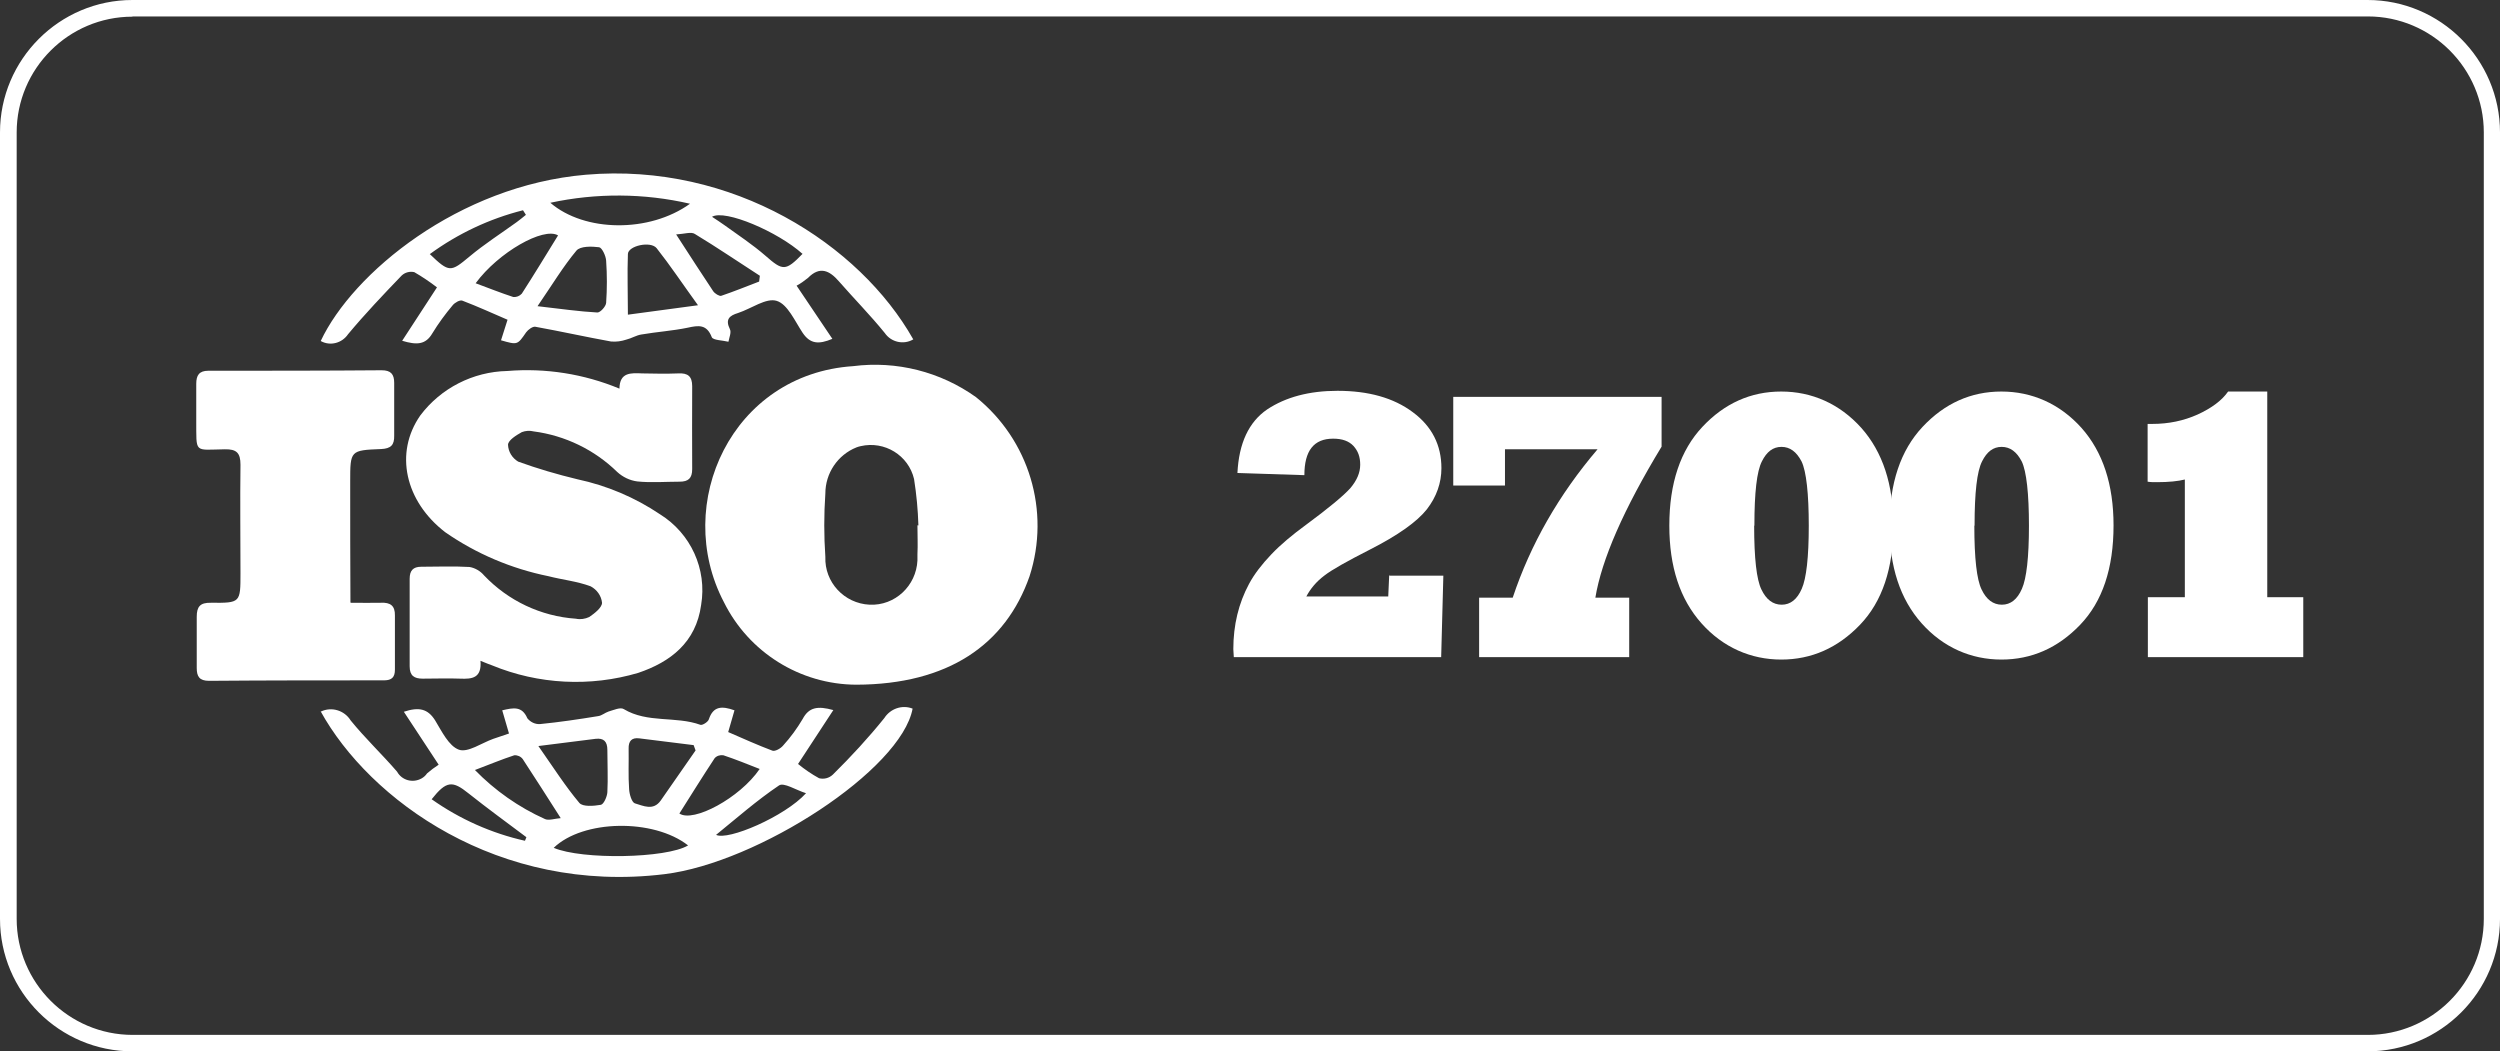
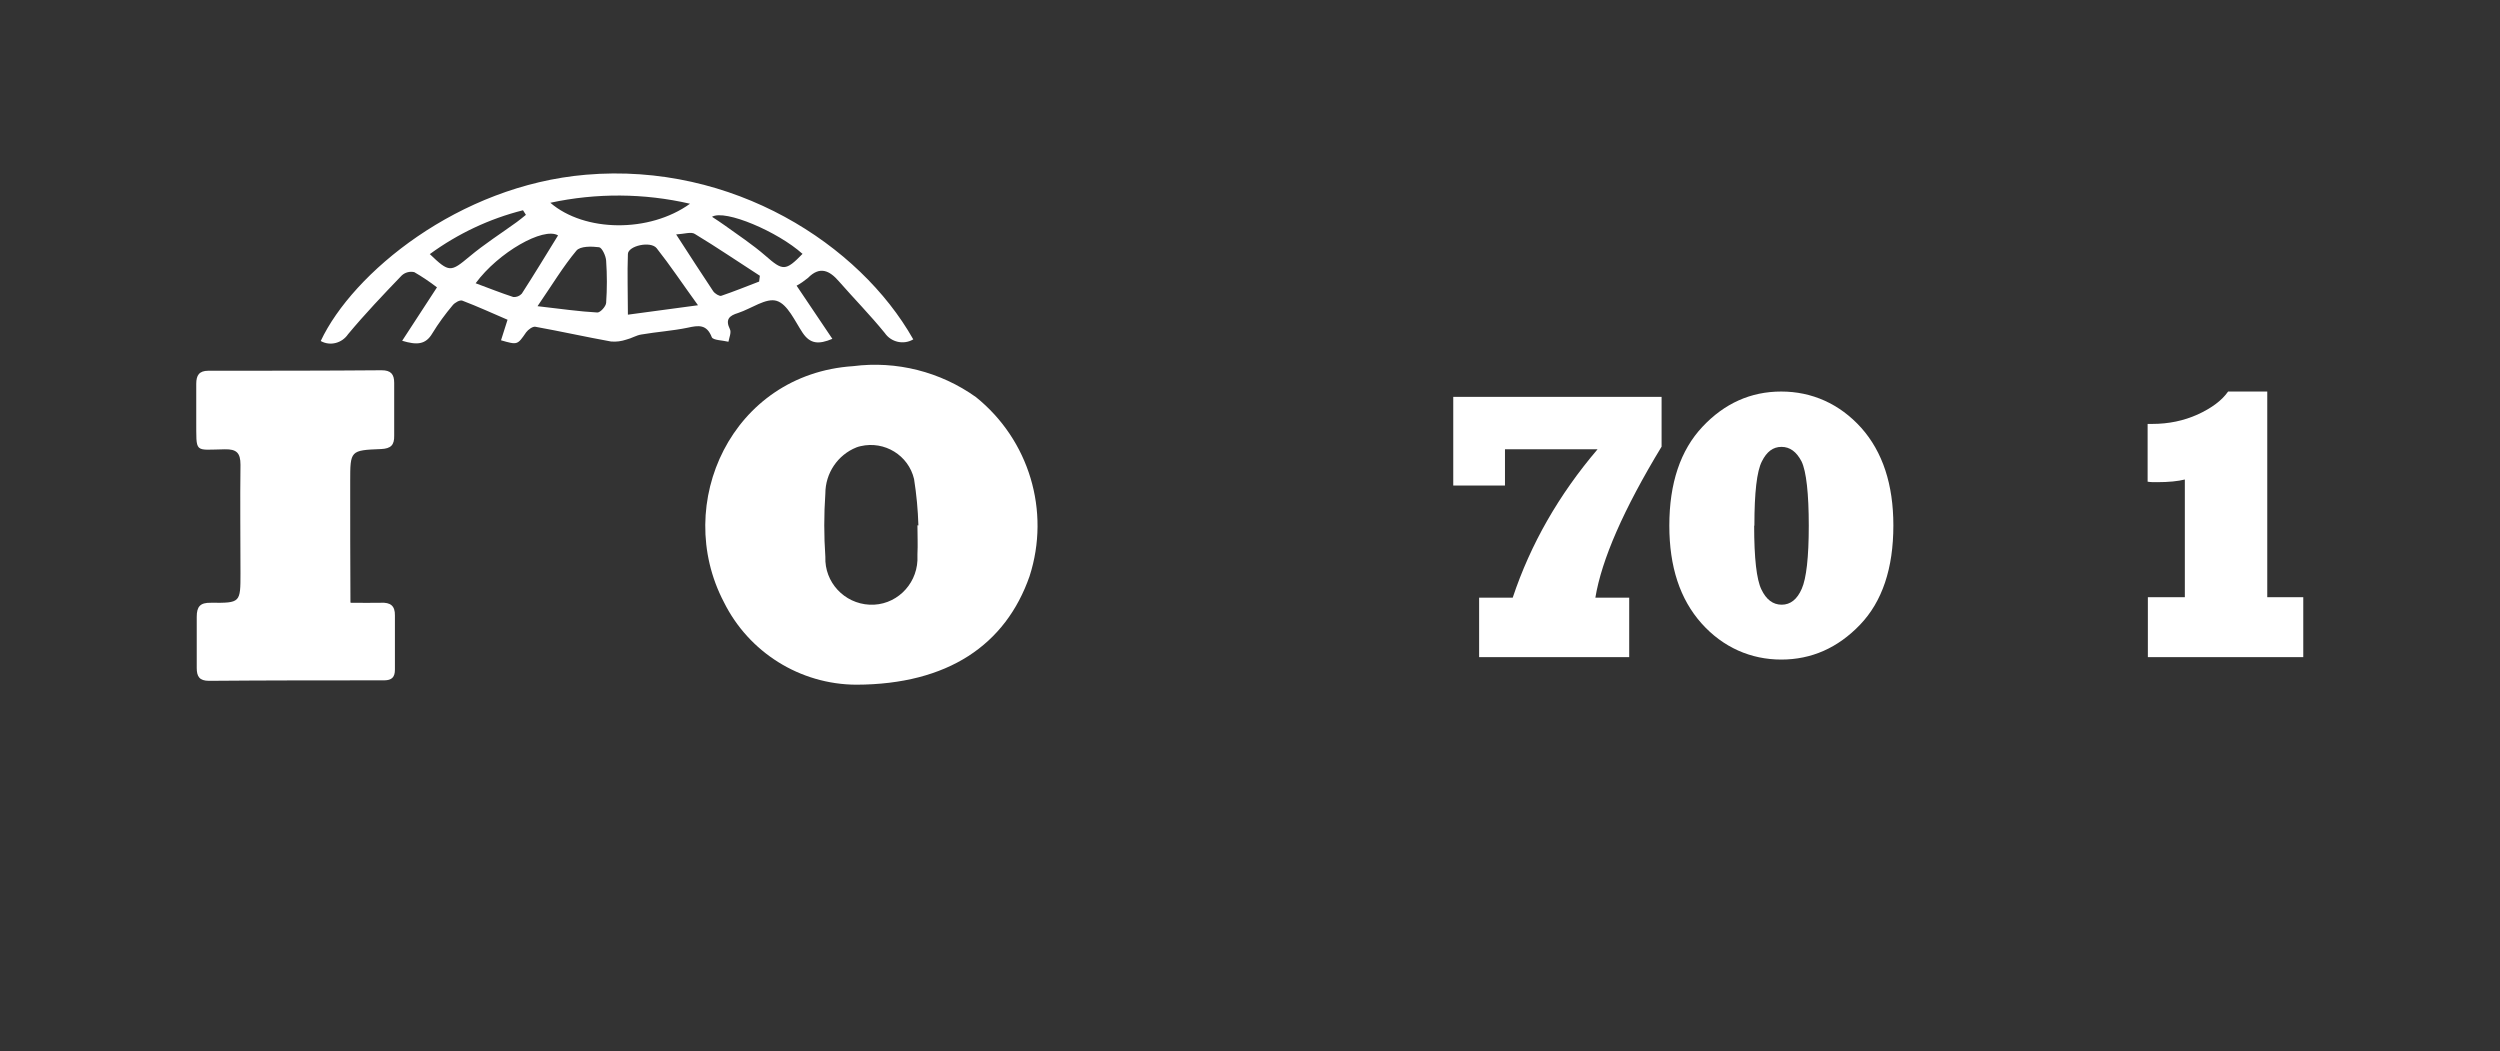
<svg xmlns="http://www.w3.org/2000/svg" id="Layer_2" data-name="Layer 2" viewBox="0 0 103.44 43.5">
  <rect x="0" y="0" width="103.44" height="43.5" fill="#333333" stroke="none" />
  <defs>
    <style>
      .cls-1 {
        fill: #fff;
      }
    </style>
  </defs>
  <g id="Layer_1-2" data-name="Layer 1">
    <g>
-       <path class="cls-1" d="m97.96,43.5H5.48c-3.02,0-5.48-2.46-5.48-5.48V5.48C0,2.46,2.46,0,5.48,0h92.48c3.02,0,5.48,2.46,5.48,5.48v32.54c0,3.02-2.46,5.48-5.48,5.48ZM5.48.69C2.84.69.69,2.84.69,5.48v32.54c0,2.64,2.15,4.8,4.8,4.8h92.48c2.64,0,4.8-2.15,4.8-4.8V5.48c0-2.64-2.15-4.8-4.8-4.8H5.48Z" />
      <g>
        <g>
          <path id="Path_26119" data-name="Path 26119" class="cls-1" d="m35.43,28.33c-2.33-.01-4.45-1.34-5.48-3.42-2.13-4.07.33-9.43,5.35-9.76,1.79-.23,3.61.23,5.08,1.28,2.2,1.77,3.09,4.71,2.22,7.41-.99,2.84-3.38,4.48-7.17,4.49Zm2.52-6.59h.05c-.02-.65-.08-1.29-.18-1.92-.23-.98-1.22-1.59-2.21-1.36-.06.01-.11.03-.17.05-.78.31-1.29,1.07-1.29,1.91-.06.87-.06,1.75,0,2.62-.04,1.05.78,1.93,1.83,1.98s1.93-.78,1.98-1.83c0-.09,0-.18,0-.26.02-.39,0-.79,0-1.18h0Z" />
-           <path id="Path_26120" data-name="Path 26120" class="cls-1" d="m19.88,27.34c.06.72-.35.76-.83.74-.52-.02-1.04,0-1.56,0-.35,0-.54-.12-.54-.51,0-1.21,0-2.41,0-3.62,0-.34.14-.5.48-.5.67,0,1.33-.03,2,.01.23.04.45.17.6.35,1,1.05,2.35,1.69,3.8,1.79.18.04.38.01.55-.07.22-.15.53-.39.53-.59-.03-.29-.21-.54-.47-.68-.56-.21-1.17-.27-1.75-.42-1.53-.31-2.99-.93-4.27-1.82-1.66-1.28-2.11-3.28-1.03-4.83.85-1.13,2.18-1.81,3.6-1.84,1.58-.13,3.17.12,4.64.73.01-.68.47-.65.94-.63.5.01,1,.02,1.5,0,.39-.02.57.12.57.53-.01,1.14,0,2.29,0,3.43,0,.38-.16.52-.52.52-.58,0-1.17.05-1.75-.01-.31-.04-.6-.18-.83-.39-.94-.92-2.16-1.51-3.46-1.68-.16-.04-.33-.03-.49.03-.23.13-.56.33-.57.52.01.29.17.55.42.7.8.29,1.62.53,2.45.73,1.22.26,2.38.75,3.42,1.45,1.27.79,1.95,2.27,1.7,3.75-.21,1.55-1.27,2.36-2.6,2.81-1.99.59-4.13.48-6.05-.31-.12-.04-.23-.09-.46-.18Z" />
          <path id="Path_26121" data-name="Path 26121" class="cls-1" d="m14.52,24.94c.47,0,.86.01,1.24,0,.39-.02.59.12.58.53,0,.75,0,1.5,0,2.24,0,.31-.13.44-.45.44-2.41,0-4.82,0-7.24.02-.4,0-.51-.18-.51-.53,0-.71,0-1.41,0-2.12,0-.42.14-.59.59-.58,1.22.01,1.22,0,1.22-1.22,0-1.5-.02-2.99,0-4.49,0-.49-.16-.65-.65-.64-1.29.02-1.17.19-1.18-1.21,0-.5,0-1,0-1.5,0-.35.12-.54.5-.54,2.39,0,4.78,0,7.17-.02.38,0,.52.16.52.52,0,.73,0,1.45,0,2.18.01.4-.14.54-.54.56-1.28.05-1.28.06-1.28,1.35,0,1.62,0,3.24.01,5Z" />
-           <path id="Path_26122" data-name="Path 26122" class="cls-1" d="m13.28,29.44c.44-.21.97-.05,1.23.37.6.74,1.3,1.4,1.92,2.12.2.36.65.48,1.01.28.09-.05.17-.12.23-.21.15-.13.31-.25.48-.36l-1.44-2.19c.63-.21.99-.12,1.29.35.28.46.57,1.07.99,1.22.37.13.94-.28,1.42-.45.21-.07.42-.14.65-.22l-.28-.96c.47-.11.82-.18,1.04.33.13.16.32.25.52.24.81-.08,1.61-.2,2.41-.33.15-.02.28-.14.43-.19.21-.06.49-.19.63-.1.98.59,2.15.28,3.17.65.08.03.32-.12.35-.23.18-.54.53-.56,1.06-.37l-.26.9c.62.27,1.22.54,1.83.77.11.04.34-.09.44-.21.31-.34.58-.71.81-1.1.26-.49.62-.55,1.27-.37l-1.46,2.23c.27.22.56.42.87.59.2.05.41,0,.57-.15.75-.74,1.47-1.52,2.13-2.34.25-.39.74-.56,1.17-.39-.47,2.53-6.39,6.38-10.27,6.85-6.87.84-12.21-3.08-14.23-6.75Zm15.5,1.61l-.08-.22c-.75-.09-1.5-.19-2.25-.28-.31-.04-.45.11-.44.43.01.56-.02,1.12.02,1.67.01.21.11.55.24.59.35.1.76.32,1.07-.12.48-.69.96-1.38,1.44-2.07h0Zm-6.51-.19c.63.9,1.12,1.67,1.7,2.36.14.17.6.13.89.08.12-.02.26-.34.27-.52.03-.58,0-1.16,0-1.75,0-.35-.15-.5-.49-.46-.72.09-1.44.18-2.38.3h0Zm.64,4.22c1.17.5,4.66.44,5.56-.1-1.43-1.12-4.35-1.07-5.56.1h0Zm.29-1.23c-.56-.88-1.06-1.66-1.57-2.44-.08-.11-.22-.17-.35-.16-.52.17-1.02.38-1.63.61.83.85,1.81,1.54,2.9,2.03.16.07.4-.02.66-.04h0Zm8.24-2.03c-.51-.2-1-.4-1.51-.57-.13-.02-.27.02-.36.12-.5.76-.98,1.53-1.46,2.29.57.39,2.5-.64,3.32-1.84h0Zm-9.72,2.97l.06-.15c-.8-.6-1.61-1.19-2.39-1.81-.67-.54-.92-.53-1.53.24,1.16.82,2.48,1.41,3.87,1.72h0Zm7.9-.25c.49.26,2.86-.76,3.73-1.72-.42-.13-.92-.46-1.12-.32-.92.62-1.76,1.36-2.61,2.05h0Z" />
          <path id="Path_26123" data-name="Path 26123" class="cls-1" d="m37.79,14.04c-.4.24-.92.12-1.18-.26-.6-.74-1.27-1.42-1.9-2.14-.39-.45-.79-.64-1.28-.14-.15.12-.3.23-.47.32l1.48,2.2c-.57.24-.92.21-1.23-.25-.32-.48-.62-1.18-1.07-1.32-.44-.14-1.05.32-1.6.5-.36.11-.54.26-.34.67.07.13-.03.35-.06.52-.24-.06-.64-.06-.69-.19-.21-.54-.55-.49-1-.39-.63.13-1.27.17-1.91.28-.21.03-.41.16-.62.21-.21.07-.42.1-.64.08-1.05-.19-2.08-.42-3.13-.61-.11-.02-.3.12-.38.23-.36.52-.35.53-1.04.33l.27-.85c-.63-.27-1.24-.55-1.87-.79-.1-.04-.31.08-.4.19-.31.37-.59.75-.84,1.16-.28.48-.65.49-1.25.31l1.44-2.21c-.3-.23-.61-.44-.94-.63-.19-.04-.38.01-.52.14-.76.79-1.52,1.59-2.22,2.43-.25.37-.74.5-1.13.28,1.32-2.81,5.7-6.43,10.97-6.88,6.08-.52,11.33,2.89,13.54,6.8Zm-8.91-1.41c-.65-.9-1.15-1.65-1.71-2.36-.25-.31-1.18-.1-1.19.24-.03.8,0,1.59,0,2.51l2.9-.39Zm-6.63.04c.96.11,1.72.22,2.47.26.12,0,.35-.25.36-.4.04-.58.04-1.16,0-1.74-.01-.2-.17-.54-.29-.56-.31-.04-.78-.05-.94.14-.55.66-1,1.41-1.61,2.3h0Zm6.3-4.24c-1.9-.44-3.88-.45-5.78-.04,1.42,1.22,4.1,1.25,5.78.04h0Zm-5.46,1.31c-.6-.36-2.47.7-3.41,1.98.54.2,1.04.4,1.56.57.13.01.26-.04.35-.14.51-.79,1-1.6,1.5-2.41h0Zm4.88-.05c.59.91,1.06,1.64,1.54,2.36.07.1.25.21.33.19.53-.18,1.05-.39,1.57-.59l.03-.24c-.9-.58-1.78-1.18-2.69-1.73-.15-.1-.43,0-.78.02h0Zm-10.19.82c.81.78.87.75,1.64.11.62-.52,1.31-.96,1.96-1.43.13-.09.25-.2.38-.3l-.12-.19c-1.39.35-2.7.97-3.85,1.81h0Zm15.42-.01c-1.01-.91-3.2-1.85-3.74-1.53.19.13.36.23.52.35.57.41,1.16.8,1.69,1.26.72.63.83.65,1.54-.08h0Z" />
        </g>
        <g>
-           <path class="cls-1" d="m57.49,23.82h2.23l-.09,3.37h-8.58c-.01-.22-.02-.33-.02-.33,0-1,.22-1.9.65-2.7.22-.41.53-.81.92-1.22s.87-.81,1.43-1.22c.95-.7,1.56-1.21,1.84-1.52.27-.32.41-.64.41-.97s-.09-.57-.28-.78c-.19-.2-.46-.3-.84-.3-.8,0-1.19.5-1.19,1.51l-2.77-.09c.06-1.23.47-2.11,1.23-2.63.77-.51,1.74-.77,2.91-.77,1.28,0,2.32.29,3.11.88.8.59,1.19,1.37,1.19,2.32,0,.61-.2,1.18-.6,1.7-.41.52-1.2,1.08-2.36,1.67-.94.48-1.57.83-1.89,1.08-.33.25-.57.54-.74.86h3.39l.04-.9Z" />
          <path class="cls-1" d="m67.42,27.19h-6.22v-2.46h1.39c.74-2.22,1.91-4.26,3.51-6.14h-3.83v1.5h-2.14v-3.67h8.62v2.06c-1.57,2.59-2.48,4.67-2.74,6.25h1.4v2.46Z" />
          <path class="cls-1" d="m69.07,21.75c0-1.76.46-3.12,1.37-4.09.91-.97,2-1.46,3.26-1.46s2.41.5,3.31,1.5c.89,1,1.33,2.35,1.33,4.04,0,1.78-.46,3.15-1.38,4.11-.92.96-2.01,1.44-3.26,1.44s-2.41-.5-3.3-1.5c-.89-1-1.33-2.34-1.33-4.04Zm3.51,0c0,1.35.1,2.23.3,2.64.2.42.48.63.84.63s.64-.22.83-.66c.19-.43.29-1.3.29-2.61s-.1-2.25-.3-2.66c-.21-.4-.48-.6-.83-.6s-.61.2-.81.6c-.21.41-.31,1.29-.31,2.66Z" />
-           <path class="cls-1" d="m78.18,21.75c0-1.76.46-3.12,1.37-4.09.91-.97,2-1.46,3.26-1.46s2.41.5,3.31,1.5c.89,1,1.33,2.35,1.33,4.04,0,1.78-.46,3.15-1.38,4.11-.92.96-2.01,1.44-3.26,1.44s-2.41-.5-3.3-1.5c-.89-1-1.33-2.34-1.33-4.04Zm3.51,0c0,1.35.1,2.23.3,2.64.2.42.48.63.84.63s.64-.22.83-.66c.19-.43.29-1.3.29-2.61s-.1-2.25-.3-2.66c-.21-.4-.48-.6-.83-.6s-.61.2-.81.6c-.21.41-.31,1.29-.31,2.66Z" />
          <path class="cls-1" d="m95.32,27.19h-6.45v-2.48h1.53v-4.87c-.28.07-.66.11-1.15.11-.15,0-.28,0-.39-.02v-2.39c.06,0,.13,0,.19,0,.68,0,1.3-.13,1.88-.39.59-.27,1.01-.59,1.26-.95h1.62v8.51h1.49v2.48Z" />
        </g>
      </g>
    </g>
  </g>
</svg>